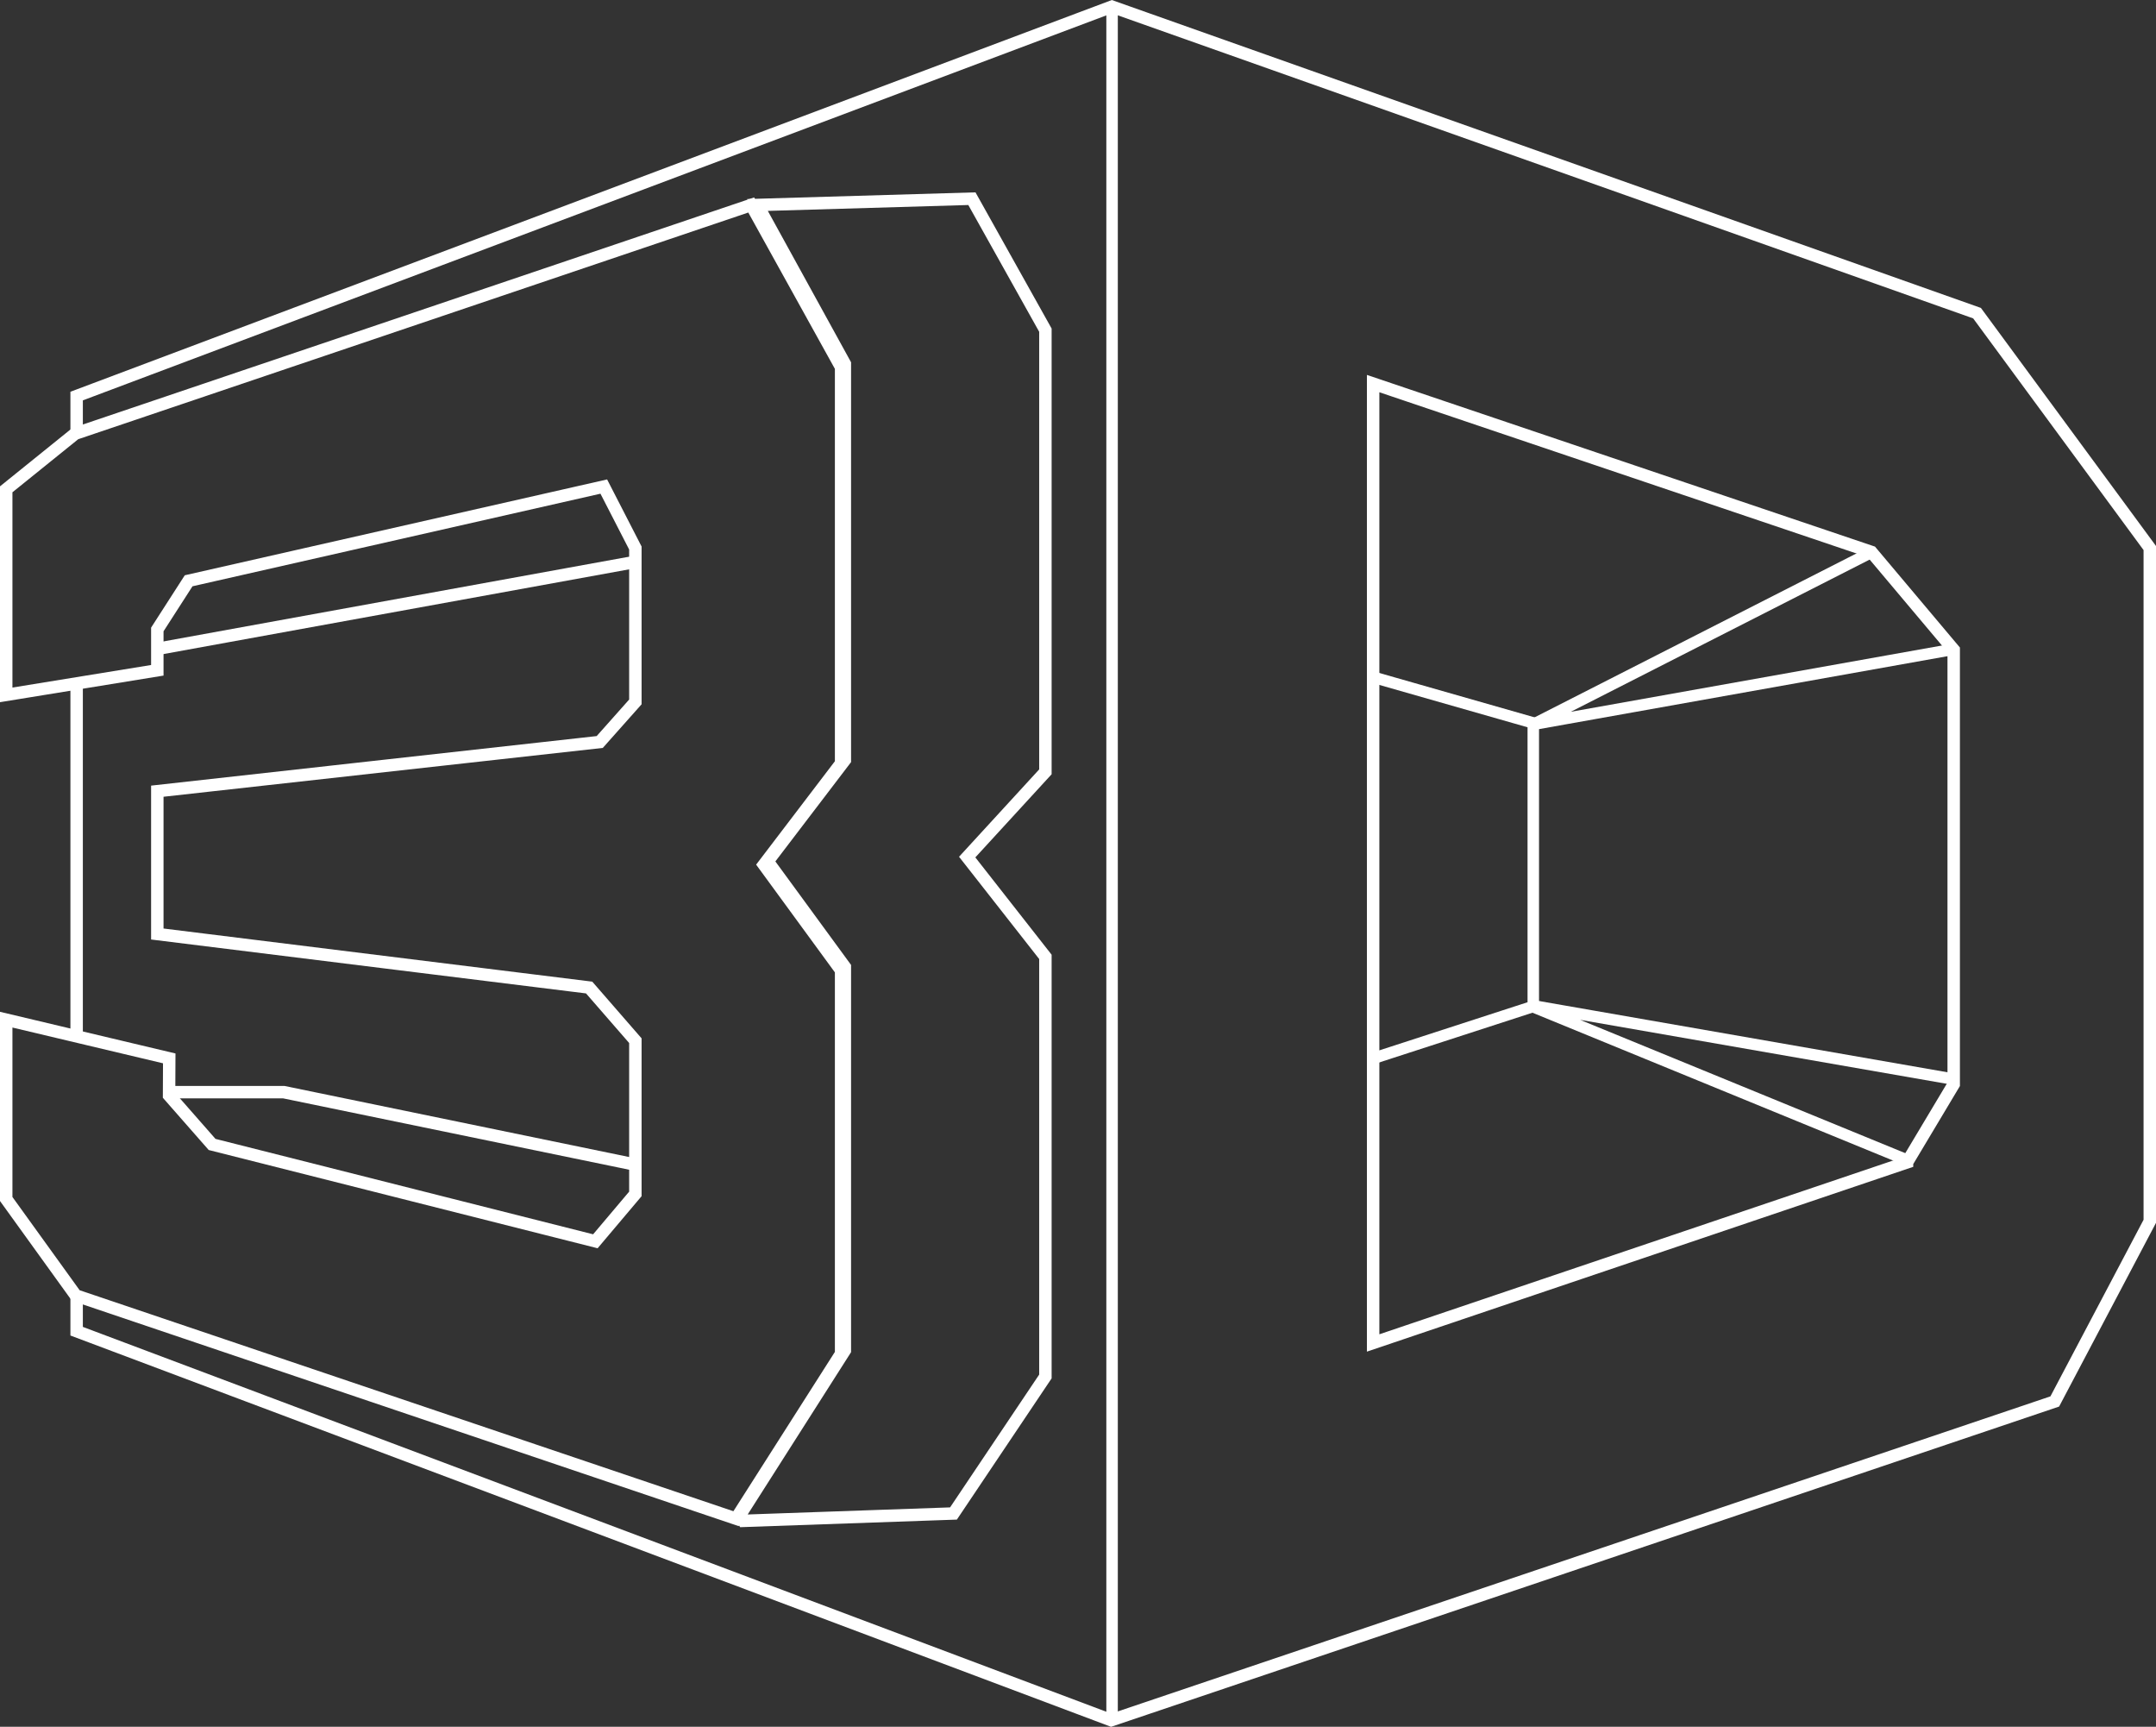
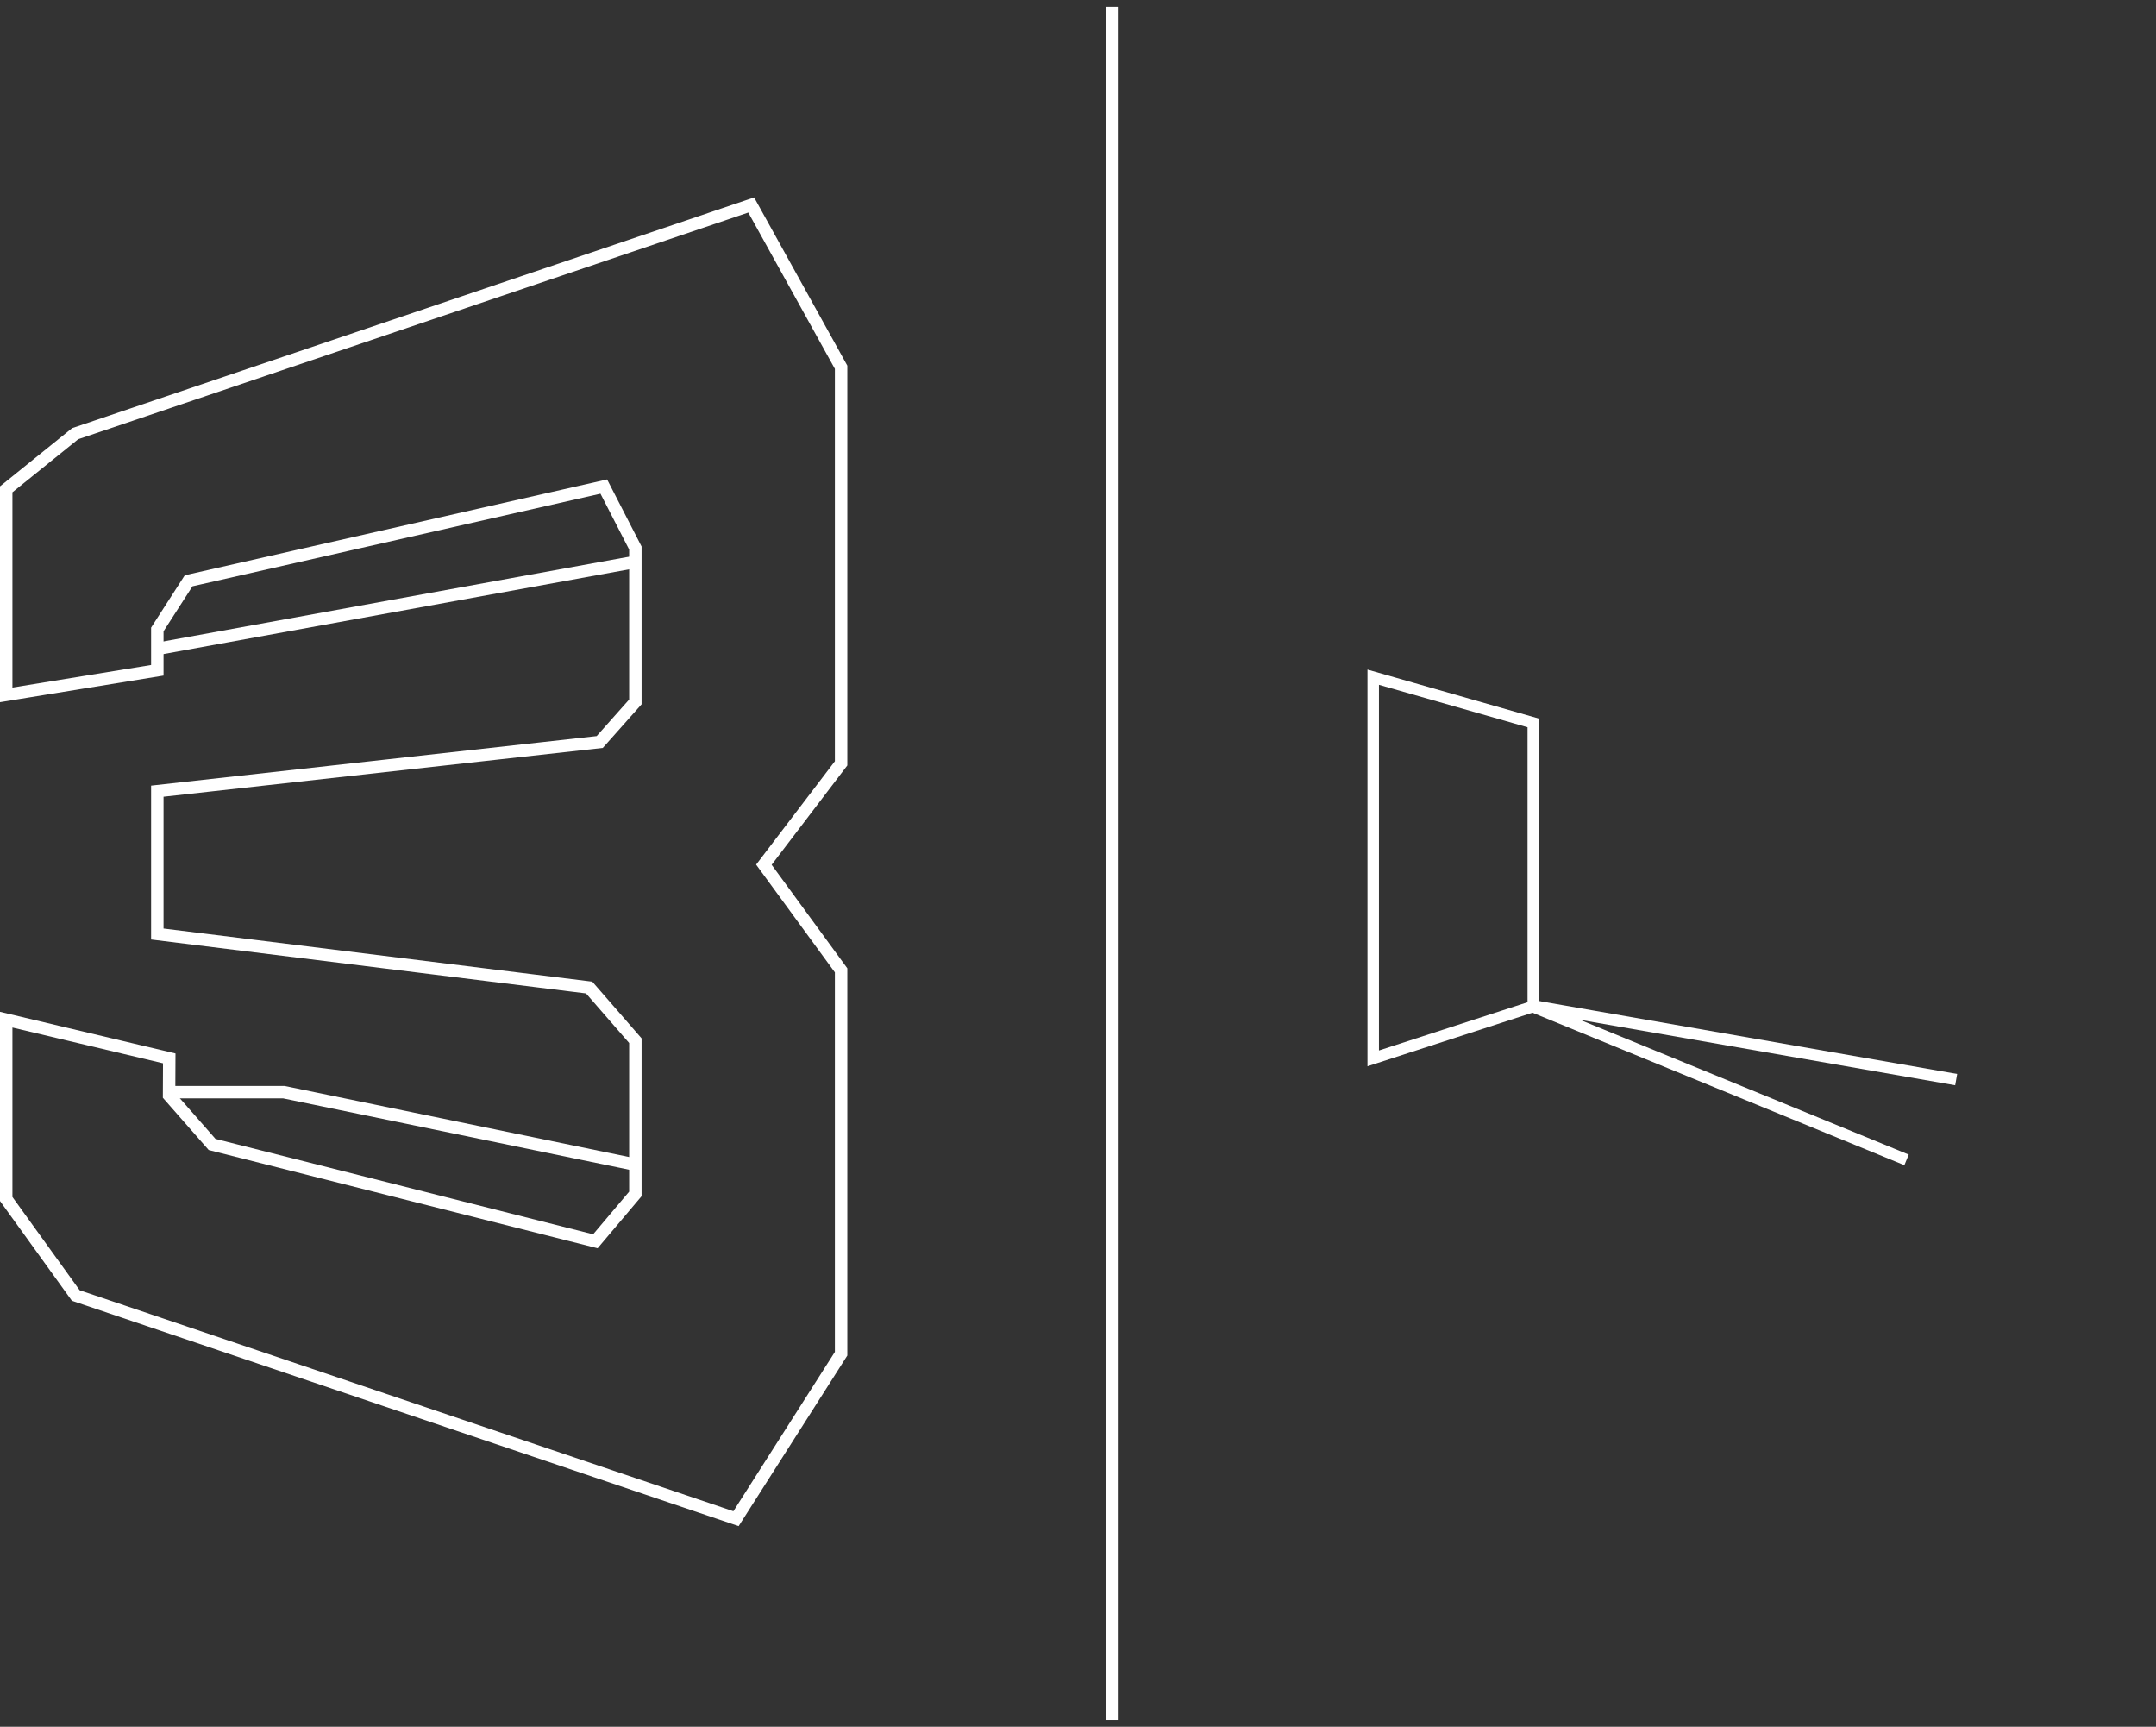
<svg xmlns="http://www.w3.org/2000/svg" id="Layer_2" viewBox="0 0 627.39 502.35">
  <rect x="0" y="0" width="627.39" height="502.35" fill="#333333" stroke="none" />
  <defs>
    <style>.cls-1{stroke-miterlimit:10;}.cls-1,.cls-2{stroke-width:3.62px;}.cls-1,.cls-2,.cls-3{fill:none;stroke:#fff;}.cls-3{stroke-width:3.34px;}</style>
  </defs>
  <g id="Layer_1-2">
-     <path class="cls-2" d="m554.94,338.15l-155.36,52.54V111.59l144.98,48.98,23.96,28.47v126.4l-13.58,22.71ZM22.3,376.61v10.66l301.05,113.17,274.58-92.73,27.65-52.41v-195.87l-50.27-68.33L323.56,1.93,22.3,115.22v10.59m0,72.63v102.83" />
    <polygon class="cls-3" points="399.6 197.01 399.6 307.9 446.18 292.78 446.18 210.32 399.6 197.01" />
    <polygon class="cls-2" points="218.6 59.63 21.88 126.16 1.81 142.35 1.81 202.15 45.78 195 45.78 183.12 54.89 168.96 175.7 141.55 184.89 159.43 184.89 204.2 174.52 215.86 45.78 230.17 45.78 271.72 171.44 287.29 184.89 302.75 184.89 347.33 173.25 361.11 61.72 332.94 49.2 318.68 49.25 307.9 1.81 296.64 1.81 348.81 22.05 376.88 214.18 441.81 244.76 393.82 244.76 282.29 222.29 251.56 244.76 222.07 244.76 106.84 218.6 59.63" />
    <line class="cls-3" x1="323.61" y1="1.98" x2="323.61" y2="500.41" />
-     <polyline class="cls-3" points="568.5 188.88 446.29 210.7 544.54 160.68" />
    <polyline class="cls-3" points="569.24 314.08 444.94 292.4 554.8 337.43" />
    <polyline class="cls-1" points="184.36 338.71 82.6 317.73 50.3 317.73" />
    <line class="cls-1" x1="46.86" y1="188.57" x2="184.45" y2="163.54" />
-     <polygon class="cls-1" points="304.21 96.05 282.82 57.8 220.42 59.63 245.85 105.86 245.85 221.1 223.37 250.58 245.85 281.31 245.85 392.84 215.3 440.79 216.35 442.44 277.46 440.3 304.21 400.44 304.21 278.37 281.45 249.34 304.21 224.54 304.21 96.05" />
  </g>
</svg>